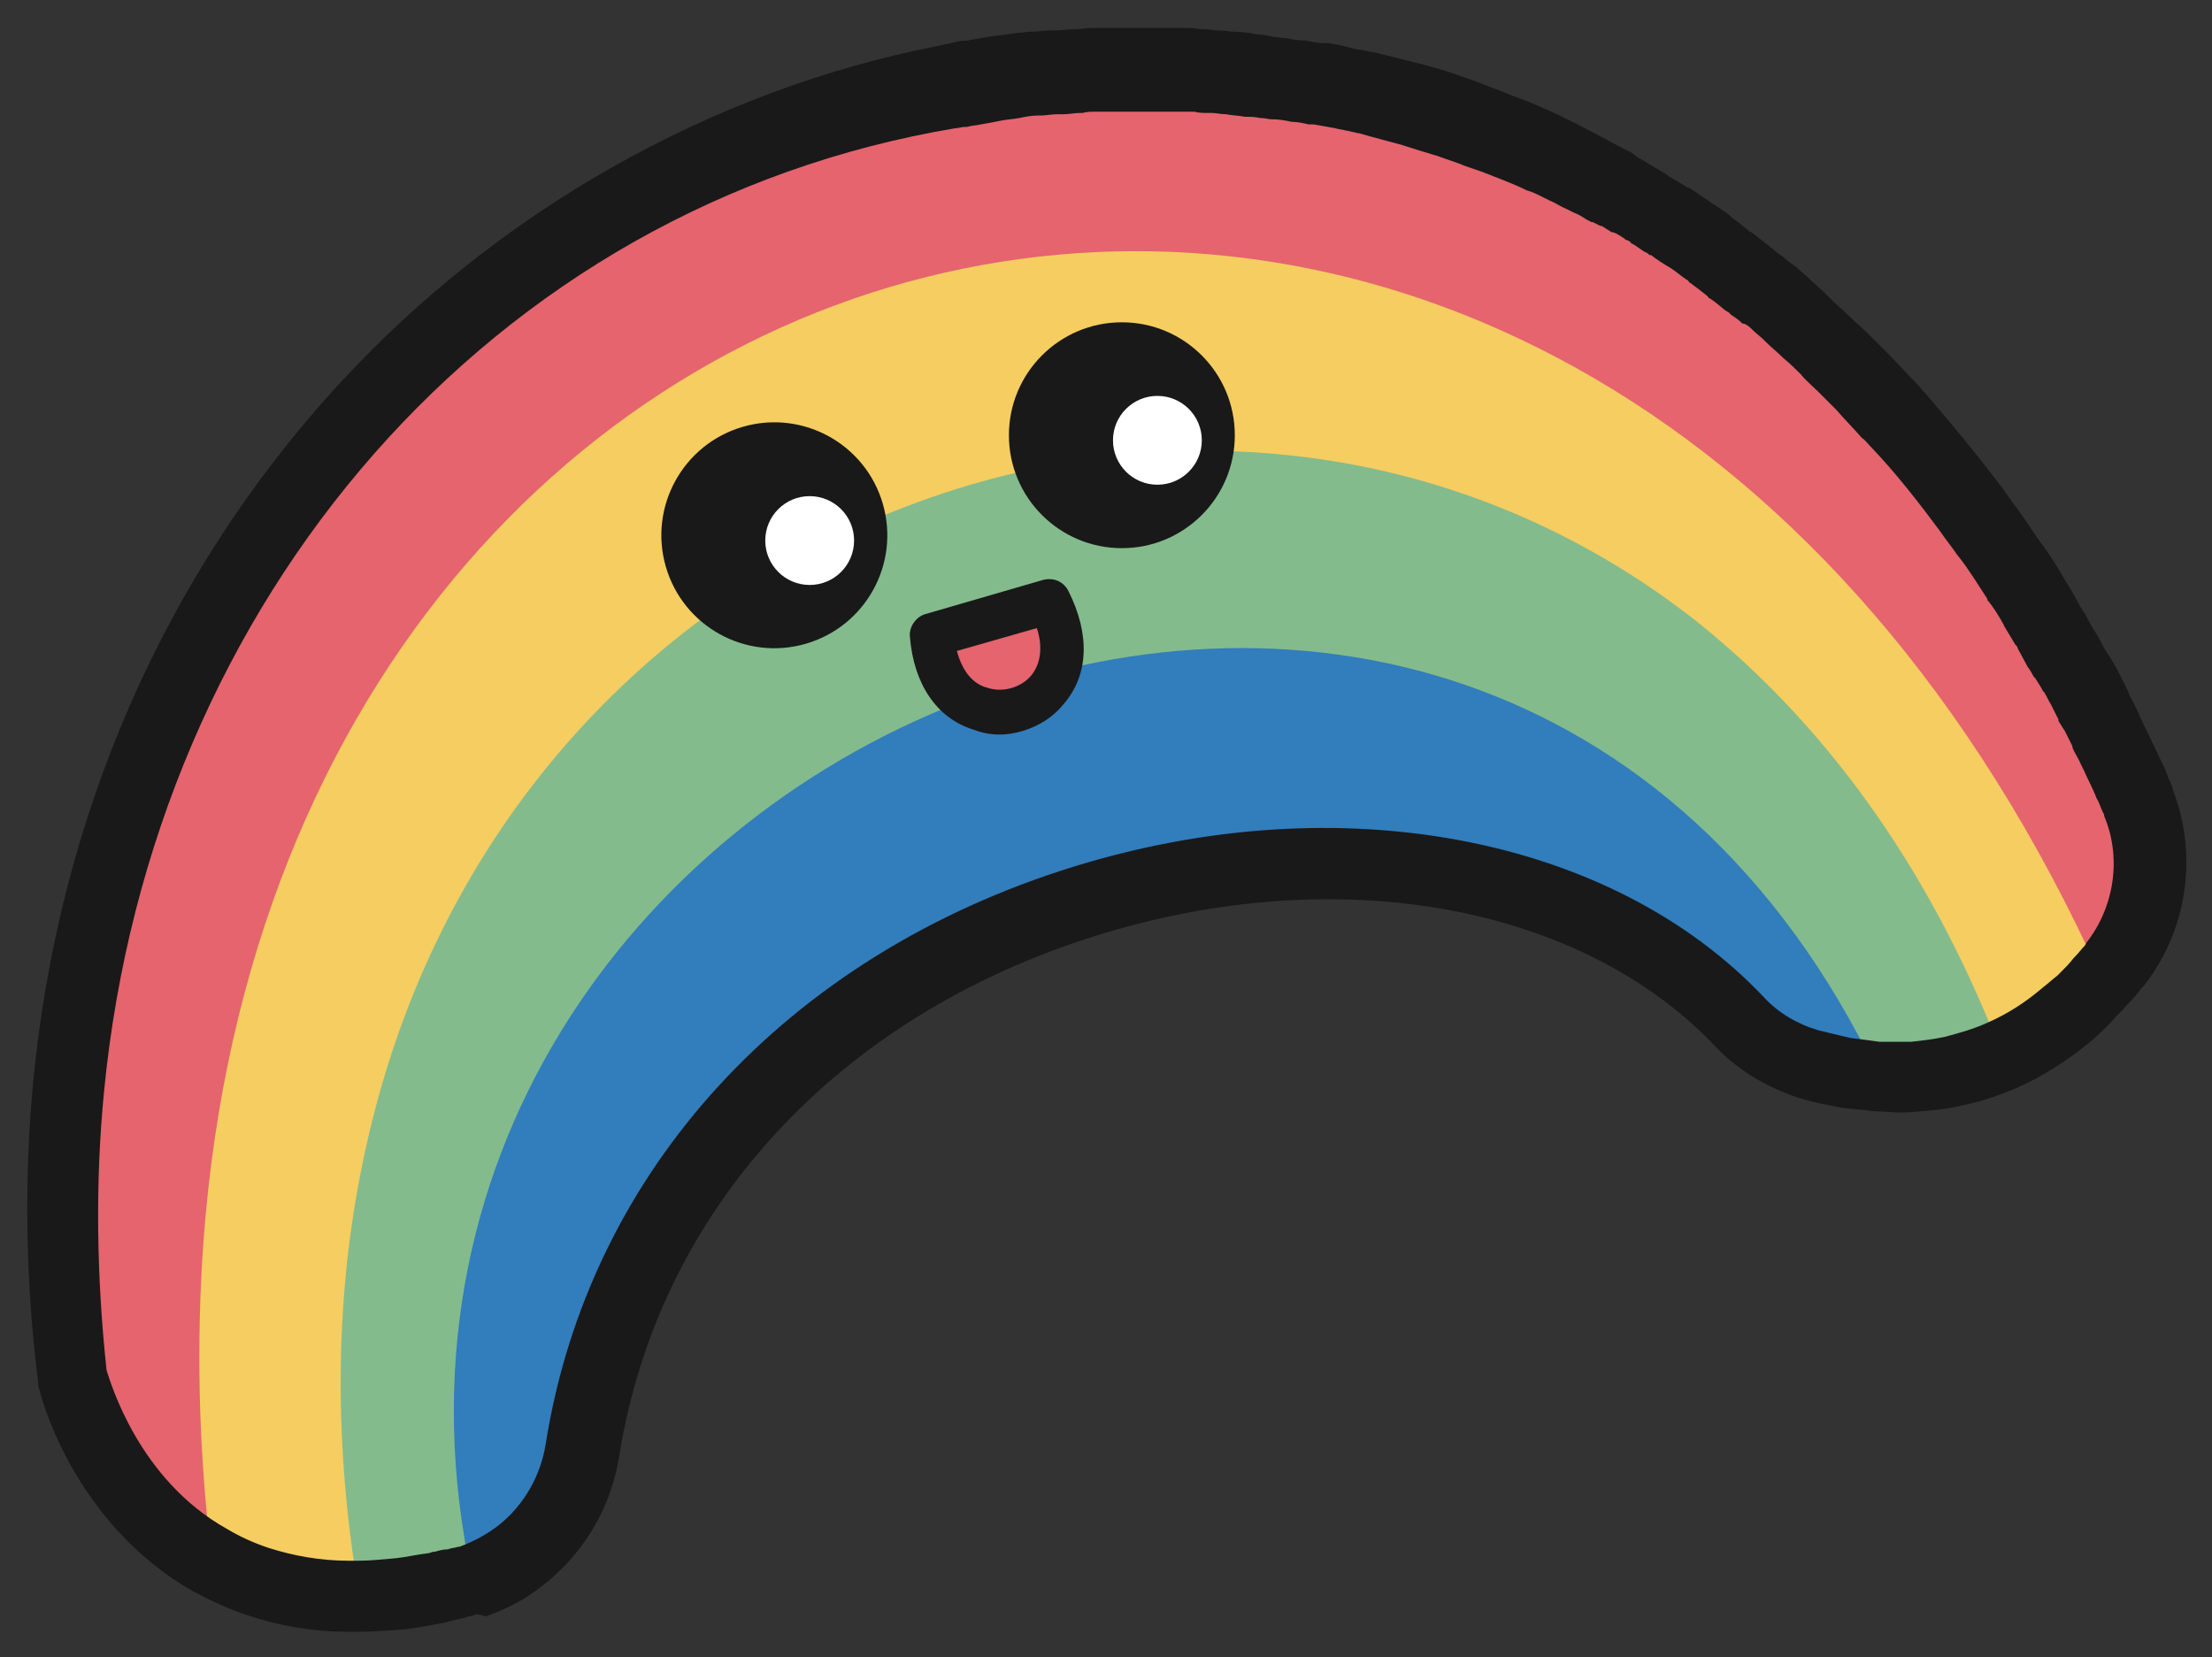
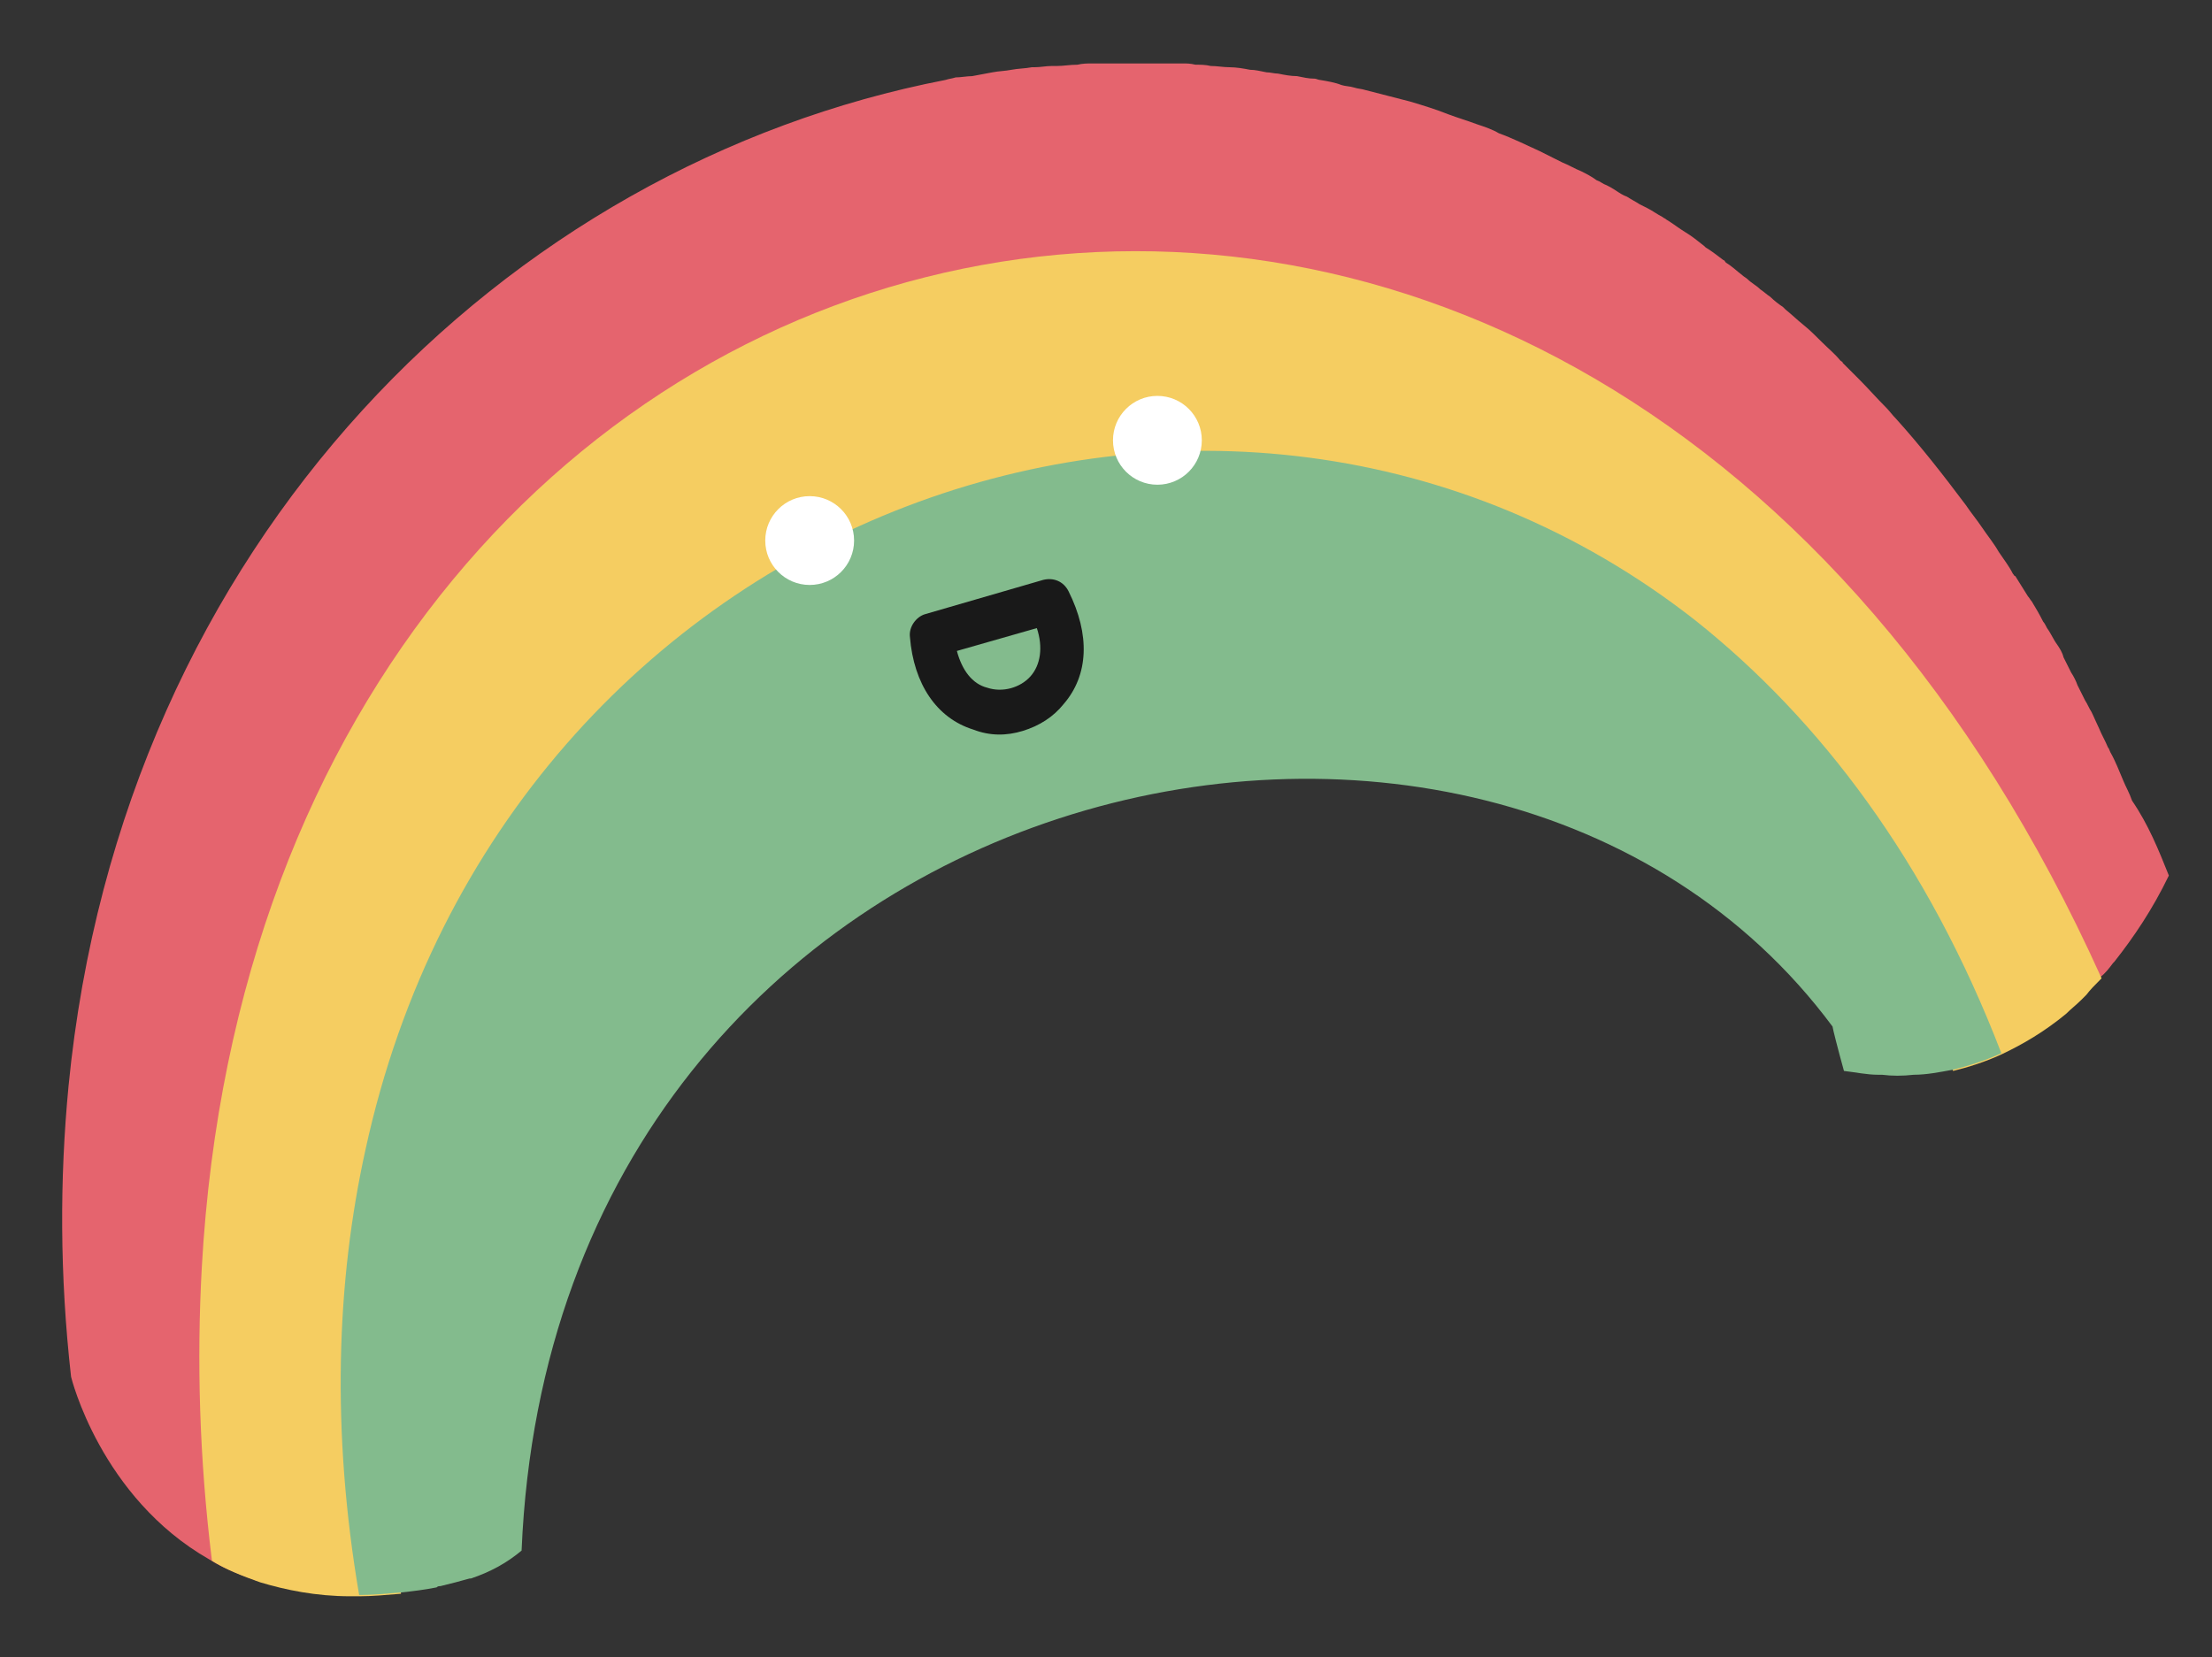
<svg xmlns="http://www.w3.org/2000/svg" version="1.1" id="MID-GROUND" x="0px" y="0px" viewBox="0 0 174.3 130.6" style="enable-background:new 0 0 174.3 130.6;" xml:space="preserve">
  <rect x="0" y="0" width="174.3" height="130.6" fill="#333333" stroke="none" />
  <style type="text/css">
	.st0{fill:#E5646E;}
	.st1{fill:#F5CD61;}
	.st2{fill:#83BB8D;}
	.st3{fill:#327DBC;}
	.st4{fill:#191919;}
	.st5{fill:#FFFFFF;}
</style>
  <g>
    <g>
      <path class="st0" d="M170.9,69c-1.3,2.7-2.8,4.9-4.3,6.8c0,0-0.1,0.1-0.1,0.1c-0.3,0.4-0.6,0.8-1,1.1c0,0-0.1,0.1-0.1,0.1    c-0.4,0.4-0.8,0.8-1.1,1.2c-0.1,0.1-0.3,0.3-0.4,0.4c-0.4,0.4-0.8,0.7-1.2,1.1C128.3-5.2,25.9,16.5,19.1,97.3    c-0.7,8.5-0.4,17.6,1.2,27.3c-1.4-0.5-2.7-1-3.8-1.7c-8.6-4.9-10.9-14.4-10.9-14.4l0,0c-0.9-8-0.9-15.6-0.2-22.9    c4.2-43,34.5-72.6,69.1-79.3c0.3-0.1,0.5-0.1,0.8-0.2C75.7,6.1,76.2,6,76.6,6c0.5-0.1,1.1-0.2,1.6-0.3c0.5-0.1,1-0.1,1.5-0.2    c0.5-0.1,1.1-0.1,1.6-0.2c0.1,0,0.1,0,0.2,0c0.5,0,0.9-0.1,1.4-0.1c0.1,0,0.3,0,0.4,0c0.5,0,1-0.1,1.6-0.1c0,0,0,0,0,0    C85.3,5,85.7,5,86.1,5c0.3,0,0.7,0,1,0c0.3,0,0.5,0,0.8,0c0.3,0,0.7,0,1,0c0.5,0,1.1,0,1.6,0c0.3,0,0.7,0,1,0c0.4,0,0.8,0,1.2,0    c0.2,0,0.3,0,0.5,0c0.3,0,0.6,0,1,0.1c0.4,0,0.8,0,1.2,0.1c0.5,0,1,0.1,1.5,0.1c0.5,0,1.1,0.1,1.6,0.2c0.4,0,0.8,0.1,1.3,0.2    c0.3,0,0.6,0.1,0.9,0.1c0.5,0.1,1,0.2,1.5,0.2c0.5,0.1,0.9,0.2,1.4,0.2c0.1,0,0.3,0.1,0.4,0.1c0.6,0.1,1.2,0.2,1.7,0.4    c0.3,0.1,0.7,0.1,1,0.2c0.3,0.1,0.6,0.1,0.9,0.2c1.2,0.3,2.3,0.6,3.5,0.9c1,0.3,2,0.6,3,1c0.8,0.3,1.5,0.5,2.3,0.8    c0.6,0.2,1.2,0.4,1.7,0.7c1.1,0.4,2.1,0.9,3.2,1.4c0.4,0.2,0.8,0.4,1.2,0.6c0.2,0.1,0.4,0.2,0.6,0.3c0.5,0.2,1,0.5,1.5,0.7    c0.4,0.2,0.8,0.4,1.2,0.7c0.3,0.1,0.5,0.3,0.8,0.4c0.2,0.1,0.4,0.2,0.7,0.4c0.3,0.2,0.6,0.4,0.9,0.5c0.3,0.2,0.7,0.4,1,0.6    c0.2,0.1,0.4,0.2,0.6,0.3c0.4,0.2,0.8,0.5,1.2,0.7c0.1,0.1,0.2,0.1,0.3,0.2c0.5,0.3,1,0.7,1.5,1c0.5,0.3,1,0.7,1.5,1.1    c0,0,0.1,0.1,0.1,0.1c0.5,0.3,1,0.7,1.4,1c0.1,0,0.1,0.1,0.2,0.2c0.5,0.3,0.9,0.7,1.3,1c0.1,0.1,0.3,0.2,0.4,0.3    c0.3,0.3,0.7,0.5,1,0.8c0.3,0.2,0.5,0.4,0.8,0.6c0.3,0.3,0.7,0.6,1,0.8c0.1,0.1,0.1,0.1,0.2,0.2c0.5,0.4,0.9,0.8,1.4,1.2    c0,0,0,0,0,0c0.5,0.4,1,0.9,1.5,1.4c0.5,0.5,1,0.9,1.4,1.4c0.1,0.1,0.2,0.1,0.2,0.2c0.4,0.4,0.9,0.9,1.3,1.3    c0.7,0.7,1.4,1.5,2.1,2.2c0.3,0.3,0.5,0.6,0.8,0.9c1.9,2.1,3.7,4.4,5.5,6.8c0.4,0.6,0.9,1.2,1.3,1.8c0.4,0.6,0.9,1.2,1.3,1.9    c0.4,0.6,0.8,1.1,1.1,1.7c0.1,0.1,0.1,0.2,0.2,0.2c0.3,0.5,0.7,1.1,1,1.6c0.1,0.1,0.2,0.3,0.3,0.4c0.3,0.5,0.6,1,0.9,1.6    c0.1,0.1,0.2,0.3,0.3,0.5c0.3,0.4,0.5,0.9,0.8,1.3c0.2,0.3,0.4,0.6,0.5,1c0.2,0.4,0.4,0.8,0.6,1.2c0.2,0.3,0.4,0.7,0.5,1    c0.2,0.4,0.4,0.8,0.6,1.2c0.2,0.3,0.3,0.6,0.5,0.9c0.2,0.4,0.4,0.9,0.6,1.3c0.2,0.5,0.5,1,0.7,1.5c0.1,0.1,0.1,0.2,0.2,0.4    c0.4,0.7,0.7,1.5,1,2.2c0.2,0.5,0.5,1,0.7,1.6c0,0,0,0,0,0C169.3,65,170.1,67,170.9,69z" />
      <path class="st1" d="M165.6,77.1L165.6,77.1c0,0-0.1,0.1-0.1,0.1c-0.4,0.4-0.8,0.8-1.1,1.2c-0.1,0.1-0.3,0.3-0.4,0.4    c-0.4,0.4-0.8,0.7-1.2,1.1c-1.7,1.4-3.4,2.4-5.1,3.2c-1.3,0.6-2.6,1-3.8,1.3c-0.5-1.3-1.1-2.5-1.7-3.7    c-5.1-10.3-11.8-18.2-19.5-23.9C98.1,31.1,44,50,32.8,95.8c-2.2,8.9-2.8,18.9-1.2,29.8c-1.2,0.1-2.3,0.2-3.3,0.2    c-0.3,0-0.5,0-0.7,0c-2.7,0-5.1-0.5-7.1-1.1c-1.4-0.5-2.7-1-3.8-1.7c-1-8.1-1.2-15.8-0.8-23.1C20.9,10,124.9-13.3,165.6,77.1z" />
      <path class="st2" d="M157.7,83c-1.3,0.6-2.6,1-3.8,1.3c-1.1,0.2-2.1,0.4-3.1,0.4c-0.9,0.1-1.7,0.1-2.5,0c-0.1,0-0.2,0-0.3,0    c-0.9,0-1.8-0.2-2.7-0.3c-0.5-1.8-0.9-3.4-0.9-3.5C117,44,43.7,60.3,41.1,122.2c-1.2,1-2.5,1.7-4,2.2c0,0-0.1,0-0.1,0    c-0.4,0.1-0.7,0.2-1.1,0.3c-0.4,0.1-0.8,0.2-1.2,0.3c-0.1,0-0.2,0-0.3,0.1c-1,0.2-1.9,0.3-2.8,0.4c-1.2,0.1-2.3,0.2-3.3,0.2    c-2.2-12.9-1.8-24.7,0.5-35.1C39.8,40,96.6,19.9,133.6,48.9C143.4,56.7,151.9,67.9,157.7,83z" />
-       <path class="st3" d="M148,84.7c-0.9,0-1.8-0.2-2.7-0.3c-1-0.2-2-0.4-2.8-0.7c-2.1-0.6-4.1-1.8-5.6-3.4    C113.2,55.2,52.9,69.1,45.8,114c-0.5,3.3-2.2,6.2-4.6,8.2c-1.2,1-2.5,1.7-4,2.2C23.1,59.1,116.5,18.9,148,84.7z" />
      <g>
-         <path class="st4" d="M37.3,127.3c-0.3,0.1-0.5,0.1-0.7,0.2c-0.5,0.1-0.9,0.2-1.3,0.3l-0.3,0.1c0,0,0,0-0.1,0     c-1,0.2-2.1,0.4-3,0.5c-1.3,0.1-2.5,0.2-3.6,0.2c-0.3,0-0.6,0-0.9,0c-2.8,0-5.5-0.5-7.9-1.3c-1.5-0.5-3-1.2-4.3-1.9     c-8.8-5-11.7-14.2-12.1-15.9c-0.1-0.2-0.1-0.4-0.1-0.6C2,100.9,1.9,93,2.6,85.4c2-21,10.3-40,23.9-54.9C39.1,16.7,56,7.1,74,3.6     c0.3-0.1,0.6-0.1,0.9-0.2c0.4-0.1,0.8-0.2,1.3-0.2c0.5-0.1,1.1-0.2,1.7-0.3c0.5-0.1,1-0.1,1.5-0.2c0.5-0.1,1.1-0.1,1.6-0.2     c0.1,0,0.2,0,0.3,0c0.5,0,0.9-0.1,1.4-0.1c0,0,0,0,0,0c0.1,0,0.2,0,0.3,0c0,0,0.1,0,0.1,0c0.5,0,1.1-0.1,1.6-0.1l0,0     c0,0,0.1,0,0.1,0c0.4,0,0.8-0.1,1.2-0.1c0.2,0,0.4,0,0.6,0l0.4,0c0,0,0,0,0.1,0l0.1,0c0.2,0,0.5,0,0.7,0c0.4,0,0.7,0,1.1,0     c0.6,0,1.2,0,1.7,0c0.3,0,0.7,0,1,0c0.4,0,0.8,0,1.2,0c0.2,0,0.4,0,0.6,0c0.3,0,0.6,0,1,0.1c0.4,0,0.8,0,1.3,0.1l0.3,0     c0.4,0,0.8,0.1,1.2,0.1c0.6,0,1.2,0.1,1.7,0.2c0.4,0,0.9,0.1,1.3,0.2c0.3,0,0.6,0.1,1,0.1c0.5,0.1,1.1,0.2,1.6,0.2     c0.5,0.1,1,0.2,1.4,0.2c0.1,0,0.2,0,0.2,0l0.1,0c0,0,0.1,0,0.1,0c0.6,0.1,1.2,0.2,1.8,0.4c0.3,0.1,0.7,0.1,1.1,0.2     c0.3,0.1,0.7,0.1,1,0.2c1.2,0.3,2.4,0.6,3.6,0.9c1.1,0.3,2.1,0.6,3.2,1c0.9,0.3,1.6,0.6,2.4,0.9c0.6,0.2,1.2,0.5,1.8,0.7     c1.1,0.4,2.2,0.9,3.3,1.4c0.4,0.2,0.8,0.4,1.2,0.6l0.6,0.3c0,0,0,0,0,0c0.5,0.3,1,0.5,1.5,0.8l0.4,0.2c0.3,0.2,0.6,0.3,0.9,0.5     c0.3,0.1,0.5,0.3,0.8,0.4c0.2,0.1,0.4,0.2,0.6,0.4c0.3,0.2,0.7,0.4,1,0.6c0.3,0.2,0.7,0.4,1,0.6c0.2,0.1,0.4,0.2,0.6,0.4     c0.4,0.2,0.8,0.5,1.2,0.7c0.1,0.1,0.3,0.2,0.4,0.2c0.5,0.3,1,0.7,1.5,1c0.5,0.4,1.1,0.7,1.6,1.1c0,0,0.1,0.1,0.1,0.1     c0,0,0.1,0,0.1,0.1c0.4,0.3,0.8,0.6,1.3,1c0.1,0.1,0.2,0.2,0.3,0.2c0.4,0.3,0.9,0.7,1.3,1c0.1,0.1,0.2,0.2,0.4,0.3l0.1,0.1     c0.3,0.3,0.7,0.5,1,0.8c0.3,0.2,0.5,0.4,0.8,0.6c0.3,0.3,0.7,0.6,1,0.9c0.1,0.1,0.1,0.1,0.2,0.2l0,0c0.5,0.4,0.9,0.8,1.3,1.2     c0.1,0.1,0.1,0.1,0.2,0.2c0.5,0.5,1,0.9,1.4,1.3c0.5,0.5,1,0.9,1.5,1.4c0.1,0.1,0.2,0.2,0.3,0.3c0.5,0.5,0.9,0.9,1.3,1.3     c0.7,0.7,1.4,1.5,2.2,2.3c0.3,0.3,0.5,0.6,0.8,0.9c1.9,2.2,3.8,4.5,5.7,7c0.5,0.6,0.9,1.3,1.4,1.9c0.5,0.7,0.9,1.3,1.3,1.9     c0.4,0.6,0.8,1.1,1.2,1.7c0.1,0.1,0.1,0.2,0.2,0.3c0.4,0.6,0.7,1.1,1,1.6c0.1,0.2,0.2,0.4,0.3,0.5c0.3,0.5,0.6,1,0.9,1.6     c0.1,0.2,0.2,0.3,0.3,0.5c0.3,0.4,0.5,0.9,0.8,1.4c0.2,0.3,0.4,0.6,0.6,1c0.2,0.4,0.4,0.8,0.7,1.2c0.2,0.3,0.4,0.7,0.6,1     c0.2,0.4,0.4,0.8,0.6,1.2c0.1,0.2,0.2,0.4,0.3,0.6l0.1,0.3c0.2,0.4,0.5,0.9,0.7,1.4c0.2,0.5,0.5,1,0.7,1.5l0.2,0.4     c0.4,0.8,0.7,1.5,1.1,2.3c0.2,0.4,0.3,0.8,0.5,1.2c0.1,0.2,0.1,0.3,0.2,0.5c0,0,0,0.1,0,0.1c2,5.1,1.2,11-2.2,15.4     c0,0.1-0.1,0.1-0.1,0.1c0,0,0,0.1-0.1,0.1c-0.3,0.4-0.6,0.8-0.9,1.1c-0.1,0.1-0.1,0.1-0.2,0.2l-0.1,0.1c-0.4,0.5-0.9,0.9-1.2,1.3     c-0.1,0.1-0.3,0.3-0.4,0.4c-0.4,0.4-0.8,0.8-1.3,1.2c-1.8,1.5-3.7,2.7-5.7,3.6c-1.4,0.6-2.8,1.1-4.3,1.4     c-1.2,0.3-2.4,0.4-3.5,0.5c-0.9,0.1-1.9,0.1-2.8,0c-0.1,0-0.3,0-0.4,0c-0.9-0.1-1.9-0.2-2.9-0.3c-1-0.2-2.1-0.4-3.1-0.7     c-2.6-0.8-5-2.2-6.8-4.1c-10.6-11.2-29.7-14.7-48.7-8.8c-20.6,6.4-34.6,21.7-37.7,41c-0.6,3.9-2.6,7.4-5.6,9.9     c-1.4,1.2-3,2.1-4.7,2.7c-0.1,0-0.2,0.1-0.2,0.1C37.7,127.2,37.5,127.2,37.3,127.3z M35.7,122C35.7,122,35.7,122,35.7,122     C35.7,122,35.7,122,35.7,122z M35.8,122C35.8,122,35.8,122,35.8,122C35.8,122,35.8,122,35.8,122z M33.8,122.4l0.3-0.1     c0,0,0,0,0.1,0c0.4-0.1,0.7-0.2,1.1-0.2c0.2-0.1,0.5-0.1,0.8-0.2c0,0,0.1,0,0.1,0c1.1-0.4,2.2-1,3.1-1.7c2-1.6,3.3-3.9,3.7-6.4     c3.4-21.5,19-38.5,41.6-45.5c21-6.5,42.4-2.4,54.4,10.3c1.1,1.2,2.6,2.1,4.3,2.6c0.8,0.2,1.7,0.4,2.5,0.6     c0.8,0.1,1.6,0.2,2.3,0.3c0,0,0.1,0,0.1,0c0,0,0.1,0,0.1,0c0,0,0,0,0.1,0c0.7,0,1.4,0,2.2,0c0.9-0.1,1.8-0.2,2.7-0.4     c1.1-0.3,2.2-0.6,3.3-1.1c1.6-0.7,3-1.6,4.4-2.8c0.4-0.3,0.7-0.6,1.1-0.9c0,0,0,0,0,0c0.1-0.1,0.2-0.2,0.3-0.3     c0.3-0.3,0.7-0.7,1-1.1c0,0,0.1-0.1,0.1-0.1c0.3-0.3,0.5-0.6,0.8-0.9c0-0.1,0.1-0.1,0.1-0.2c2.2-2.8,2.8-6.7,1.4-10     c0,0,0-0.1,0-0.1c0-0.1-0.1-0.1-0.1-0.2c0,0,0,0,0,0c-0.2-0.4-0.3-0.8-0.5-1.1c-0.3-0.8-0.7-1.5-1-2.2l-0.2-0.4     c-0.2-0.5-0.5-0.9-0.7-1.4c0,0,0,0,0-0.1c-0.2-0.4-0.4-0.8-0.6-1.2l-0.2-0.3c-0.1-0.2-0.2-0.3-0.3-0.5c0,0,0,0,0-0.1     c-0.2-0.4-0.4-0.8-0.6-1.2c0,0,0,0,0,0c-0.2-0.3-0.3-0.6-0.5-0.9c0,0,0-0.1-0.1-0.1c-0.2-0.4-0.4-0.7-0.6-1c0,0,0-0.1-0.1-0.1     c-0.2-0.3-0.3-0.6-0.5-0.8c0,0,0,0,0,0c-0.2-0.4-0.5-0.9-0.7-1.3c-0.1-0.1-0.1-0.3-0.2-0.4c0,0-0.1-0.1-0.1-0.1     c-0.3-0.5-0.6-1-0.9-1.5c0,0,0,0,0,0c0-0.1-0.1-0.2-0.1-0.2c0-0.1-0.1-0.1-0.1-0.2c-0.3-0.5-0.6-1-1-1.5c0,0-0.1-0.1-0.1-0.1l0,0     c0,0,0,0,0-0.1c-0.4-0.6-0.7-1.1-1.1-1.7c-0.4-0.6-0.8-1.2-1.3-1.8c-0.4-0.6-0.9-1.2-1.3-1.8c-1.7-2.3-3.5-4.6-5.4-6.6     c-0.3-0.3-0.5-0.6-0.8-0.8c-0.7-0.8-1.4-1.5-2-2.2c0,0,0,0,0,0c-0.4-0.4-0.8-0.8-1.2-1.2c0,0-0.1-0.1-0.1-0.1     c0,0-0.1-0.1-0.1-0.1c-0.5-0.5-1-0.9-1.4-1.4c-0.4-0.4-0.9-0.9-1.4-1.3c0,0-0.1-0.1-0.1-0.1c-0.4-0.4-0.8-0.7-1.2-1.1     c0,0,0,0,0,0l-0.1-0.1c0,0,0,0-0.1-0.1c-0.3-0.3-0.6-0.5-0.9-0.8c0,0,0,0,0,0c-0.2-0.2-0.4-0.4-0.7-0.5c0,0,0,0-0.1,0     c-0.3-0.3-0.6-0.5-0.9-0.7l-0.1-0.1c0,0-0.1-0.1-0.1-0.1c-0.1,0-0.1-0.1-0.2-0.1c-0.4-0.3-0.8-0.7-1.3-1c0,0-0.1,0-0.1-0.1l0,0     c0,0-0.1-0.1-0.1-0.1c-0.5-0.4-0.9-0.7-1.3-1c-0.1,0-0.1-0.1-0.2-0.2c-0.5-0.3-0.9-0.7-1.4-1c-0.5-0.3-1-0.6-1.5-1c0,0,0,0-0.1,0     c0,0-0.1,0-0.1-0.1c-0.1,0-0.1-0.1-0.2-0.1c-0.4-0.2-0.7-0.5-1.1-0.7c0,0-0.1,0-0.1-0.1c-0.1-0.1-0.3-0.2-0.4-0.2     c0,0-0.1-0.1-0.1-0.1c-0.3-0.2-0.6-0.4-0.9-0.5c0,0,0,0-0.1,0c-0.3-0.2-0.5-0.3-0.8-0.5c0,0-0.1,0-0.1,0     c-0.2-0.1-0.4-0.2-0.6-0.3c0,0,0,0-0.1,0c-0.2-0.1-0.4-0.2-0.7-0.4c-0.3-0.2-0.6-0.3-0.8-0.4l-0.4-0.2c-0.5-0.2-0.9-0.5-1.4-0.7     l-0.6-0.3c-0.4-0.2-0.8-0.4-1.2-0.5c-1-0.5-2.1-0.9-3.1-1.3c-0.5-0.2-1.1-0.4-1.7-0.6c-0.7-0.3-1.4-0.5-2.2-0.8     c-1-0.3-2-0.6-2.9-0.9c-1.1-0.3-2.3-0.6-3.3-0.9c0,0,0,0-0.1,0c-0.3-0.1-0.5-0.1-0.8-0.2c0,0-0.1,0-0.1,0     c-0.3-0.1-0.6-0.1-0.9-0.2c-0.6-0.1-1.1-0.2-1.7-0.3c-0.1,0-0.2,0-0.2,0l-0.1,0c0,0-0.1,0-0.1,0c-0.4-0.1-0.9-0.2-1.3-0.2     c-0.5-0.1-1-0.2-1.5-0.2c0,0-0.1,0-0.1,0c-0.3,0-0.5-0.1-0.8-0.1c0,0-0.1,0-0.1,0c-0.4-0.1-0.8-0.1-1.2-0.1     c-0.5-0.1-1-0.1-1.5-0.2c-0.4,0-0.8-0.1-1.1-0.1l-0.3,0c-0.4,0-0.7,0-1.1-0.1c0,0-0.1,0-0.1,0c-0.3,0-0.6,0-0.8,0     c0,0-0.1,0-0.1,0c-0.1,0-0.2,0-0.3,0c0,0-0.1,0-0.1,0c-0.4,0-0.7,0-1.1,0c0,0,0,0,0,0c-0.3,0-0.6,0-0.9,0c0,0,0,0-0.1,0     c-0.4,0-0.9,0-1.5,0c0,0-0.1,0-0.1,0c-0.3,0-0.6,0-0.9,0c0,0,0,0-0.1,0c-0.2,0-0.5,0-0.7,0l-0.4,0c-0.2,0-0.3,0-0.5,0     c-0.4,0-0.8,0-1.1,0.1c-0.1,0-0.2,0-0.2,0c-0.4,0-0.9,0.1-1.3,0.1c-0.2,0-0.3,0-0.5,0c-0.4,0-0.9,0.1-1.3,0.1c0,0,0,0,0,0     c-0.1,0-0.1,0-0.2,0c-0.5,0-1,0.1-1.5,0.2c-0.5,0.1-0.9,0.1-1.4,0.2c-0.5,0.1-1,0.2-1.6,0.3c-0.5,0.1-0.8,0.1-1.1,0.2     c-0.1,0-0.1,0-0.2,0c-0.2,0-0.5,0.1-0.7,0.1C38.8,16.2,12,47.1,8.2,86c-0.7,7.1-0.6,14.6,0.2,22c0.3,0.9,2.5,8.6,9.5,12.5     c1,0.6,2.1,1.1,3.3,1.5c1.9,0.6,4,1,6.3,1c0,0,0,0,0.1,0c0.2,0,0.4,0,0.5,0c0,0,0.1,0,0.1,0c0.9,0,1.9-0.1,3-0.2     C32.1,122.7,32.9,122.5,33.8,122.4z M164.2,74.5C164.2,74.5,164.2,74.5,164.2,74.5C164.2,74.5,164.2,74.5,164.2,74.5z      M164.2,74.5C164.2,74.5,164.2,74.5,164.2,74.5C164.2,74.5,164.2,74.5,164.2,74.5z M164.2,74.4C164.2,74.4,164.2,74.5,164.2,74.4     C164.2,74.5,164.2,74.4,164.2,74.4z M164.2,74.4C164.2,74.4,164.2,74.4,164.2,74.4C164.2,74.4,164.2,74.4,164.2,74.4z M140.9,28     C140.9,28,140.9,28,140.9,28C140.9,28,140.9,28,140.9,28z M140.9,28C140.9,28,140.9,28,140.9,28C140.9,28,140.9,28,140.9,28z      M140.9,28C140.9,28,140.9,28,140.9,28C140.9,28,140.9,28,140.9,28z M140.9,28C140.9,28,140.9,28,140.9,28     C140.9,28,140.9,28,140.9,28z M140.9,28C140.9,28,140.9,28,140.9,28C140.9,28,140.9,28,140.9,28z M140.9,28     C140.9,28,140.9,28,140.9,28C140.9,28,140.9,28,140.9,28z M140.9,27.9C140.9,27.9,140.9,27.9,140.9,27.9     C140.9,27.9,140.9,27.9,140.9,27.9z M140.9,27.9C140.9,27.9,140.9,27.9,140.9,27.9C140.9,27.9,140.9,27.9,140.9,27.9z      M140.9,27.9C140.9,27.9,140.9,27.9,140.9,27.9C140.9,27.9,140.9,27.9,140.9,27.9z M140.8,27.9C140.8,27.9,140.8,27.9,140.8,27.9     C140.8,27.9,140.8,27.9,140.8,27.9z M140.8,27.9C140.8,27.9,140.8,27.9,140.8,27.9S140.8,27.9,140.8,27.9z M140,27.1     C140,27.1,140,27.1,140,27.1C140,27.1,140,27.1,140,27.1z M134.5,22.8C134.5,22.8,134.5,22.8,134.5,22.8     C134.5,22.8,134.5,22.8,134.5,22.8z M81.6,8.1C81.6,8.1,81.6,8.1,81.6,8.1C81.6,8.1,81.6,8.1,81.6,8.1z" />
-       </g>
+         </g>
    </g>
    <g>
-       <ellipse transform="matrix(0.961 -0.277 0.277 0.961 -9.295 18.527)" class="st4" cx="61" cy="42.2" rx="8.9" ry="8.9" />
      <circle class="st5" cx="63.8" cy="42.6" r="3.5" />
    </g>
    <g>
-       <circle class="st4" cx="88.4" cy="34.3" r="8.9" />
      <circle class="st5" cx="91.2" cy="34.7" r="3.5" />
    </g>
    <g>
      <g>
-         <path class="st0" d="M82.7,47.4c4.7,9.2-8.5,12.7-9.3,2.7L82.7,47.4z" />
-       </g>
+         </g>
      <g>
        <path class="st4" d="M80.6,57.6c-1.3,0.4-2.6,0.4-3.9-0.1c-2.9-0.9-4.7-3.6-5-7.3c-0.1-0.8,0.5-1.6,1.2-1.8l9.3-2.7     c0.8-0.2,1.6,0.1,2,0.9c1.7,3.4,1.6,6.6-0.4,8.9C83,56.5,81.9,57.2,80.6,57.6z M75.4,51.3c0.4,1.5,1.2,2.6,2.4,2.9     c1.2,0.4,2.6,0,3.4-0.9c0.8-0.9,1-2.3,0.5-3.8L75.4,51.3z" />
      </g>
    </g>
  </g>
</svg>